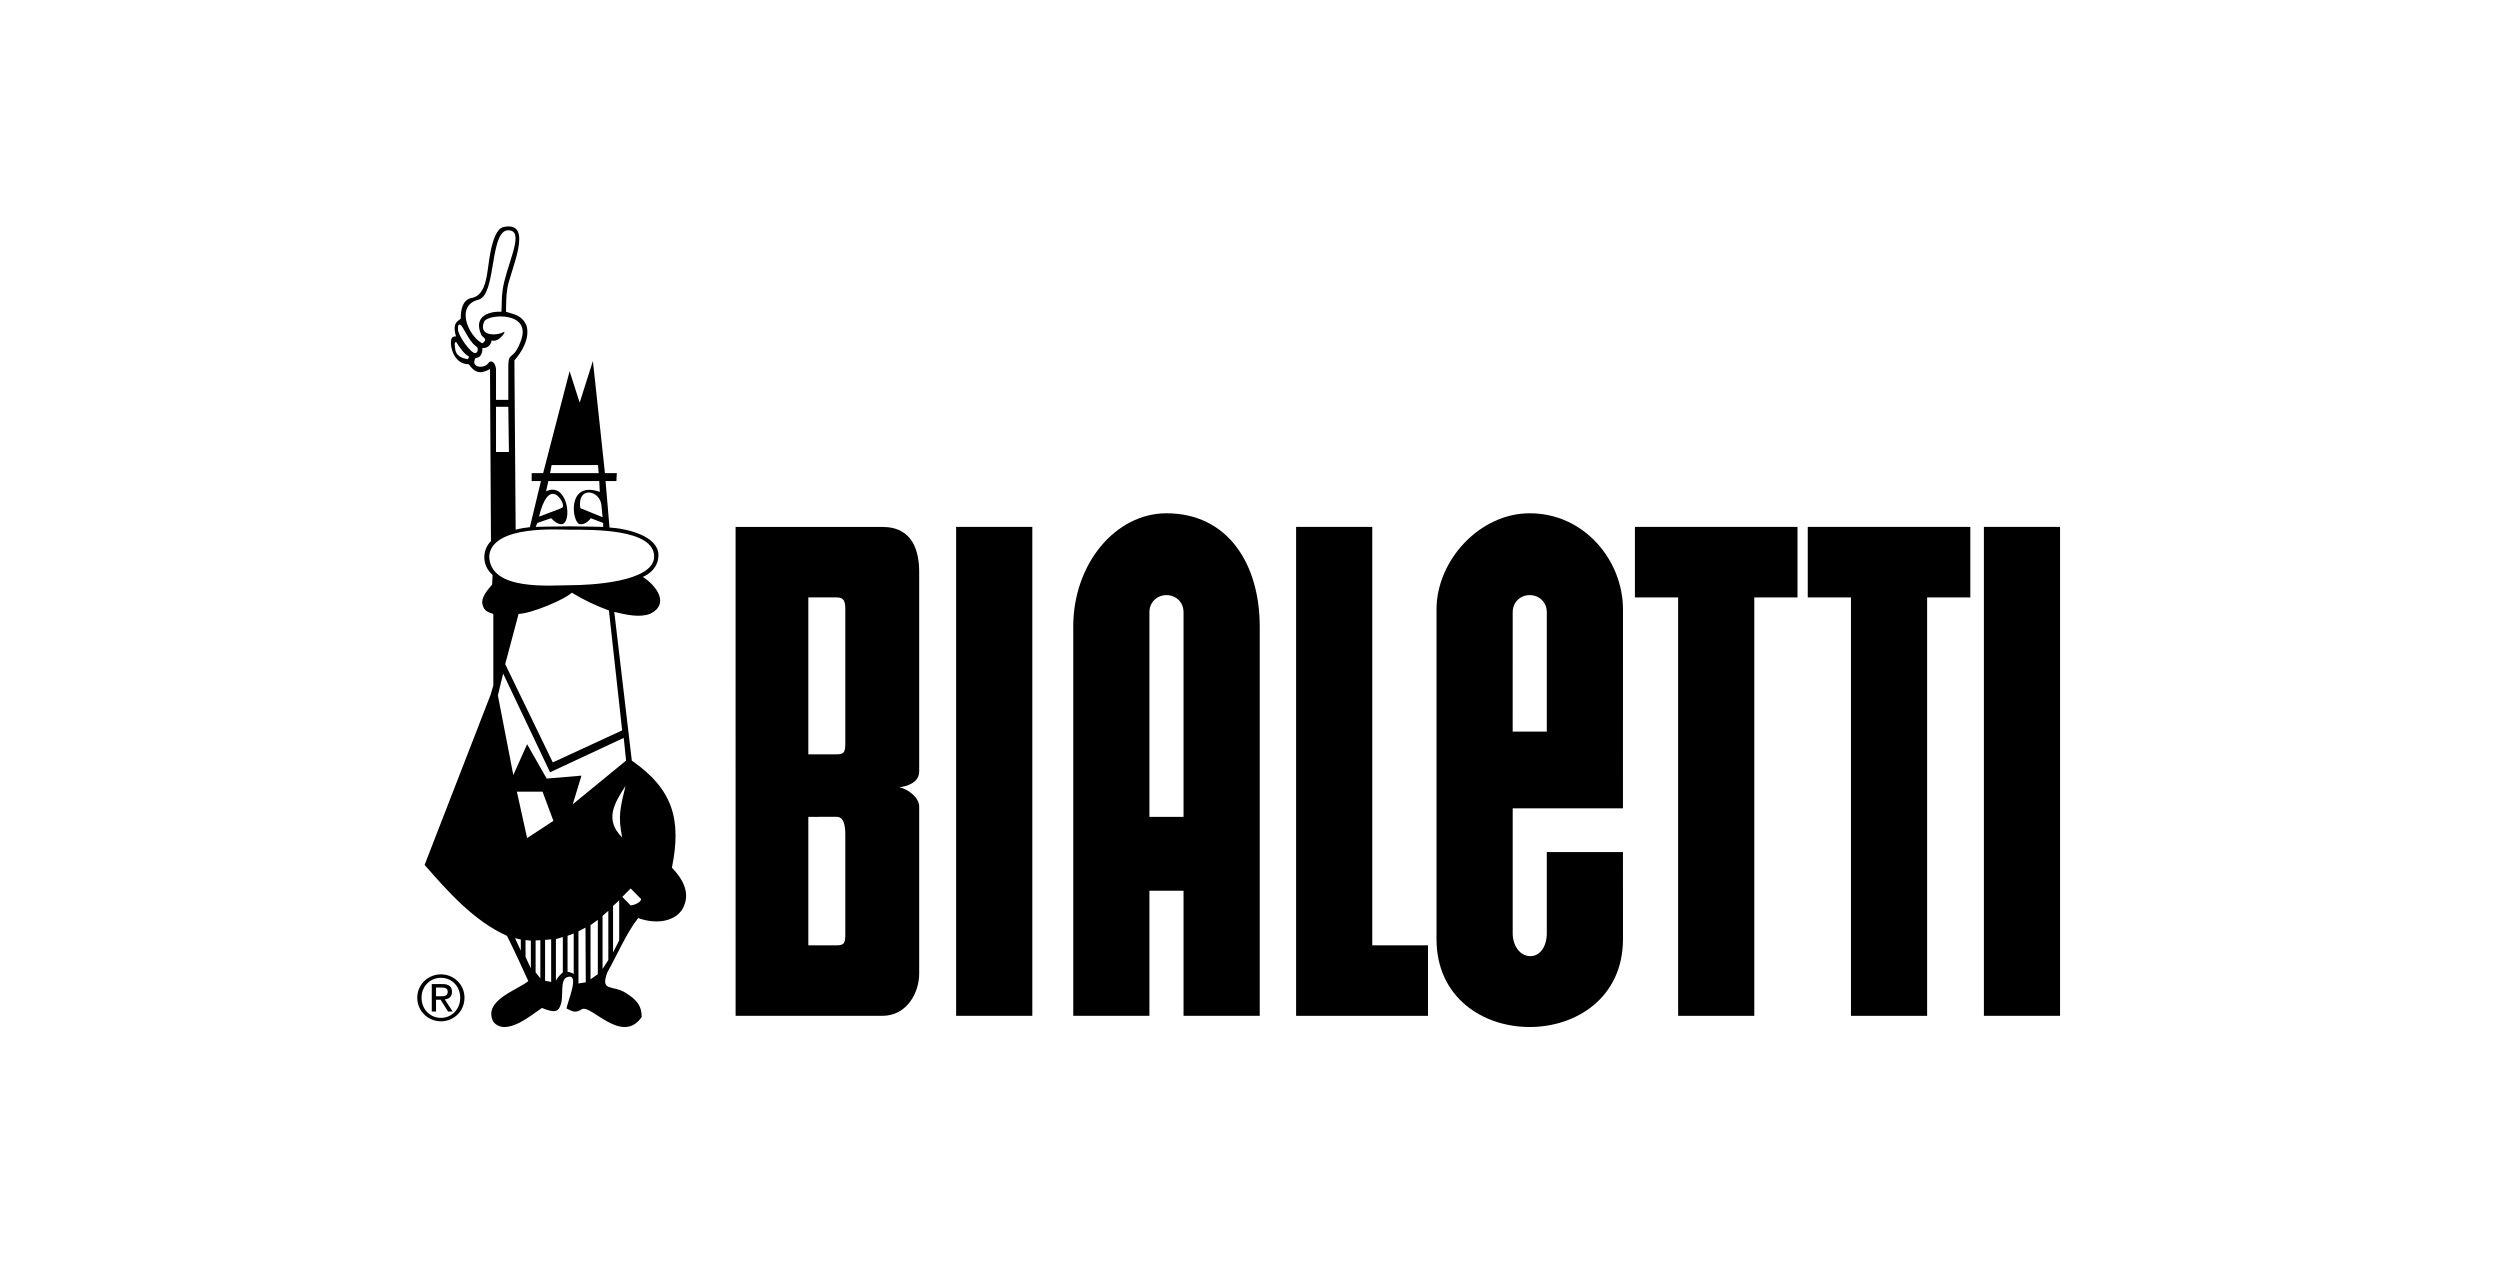
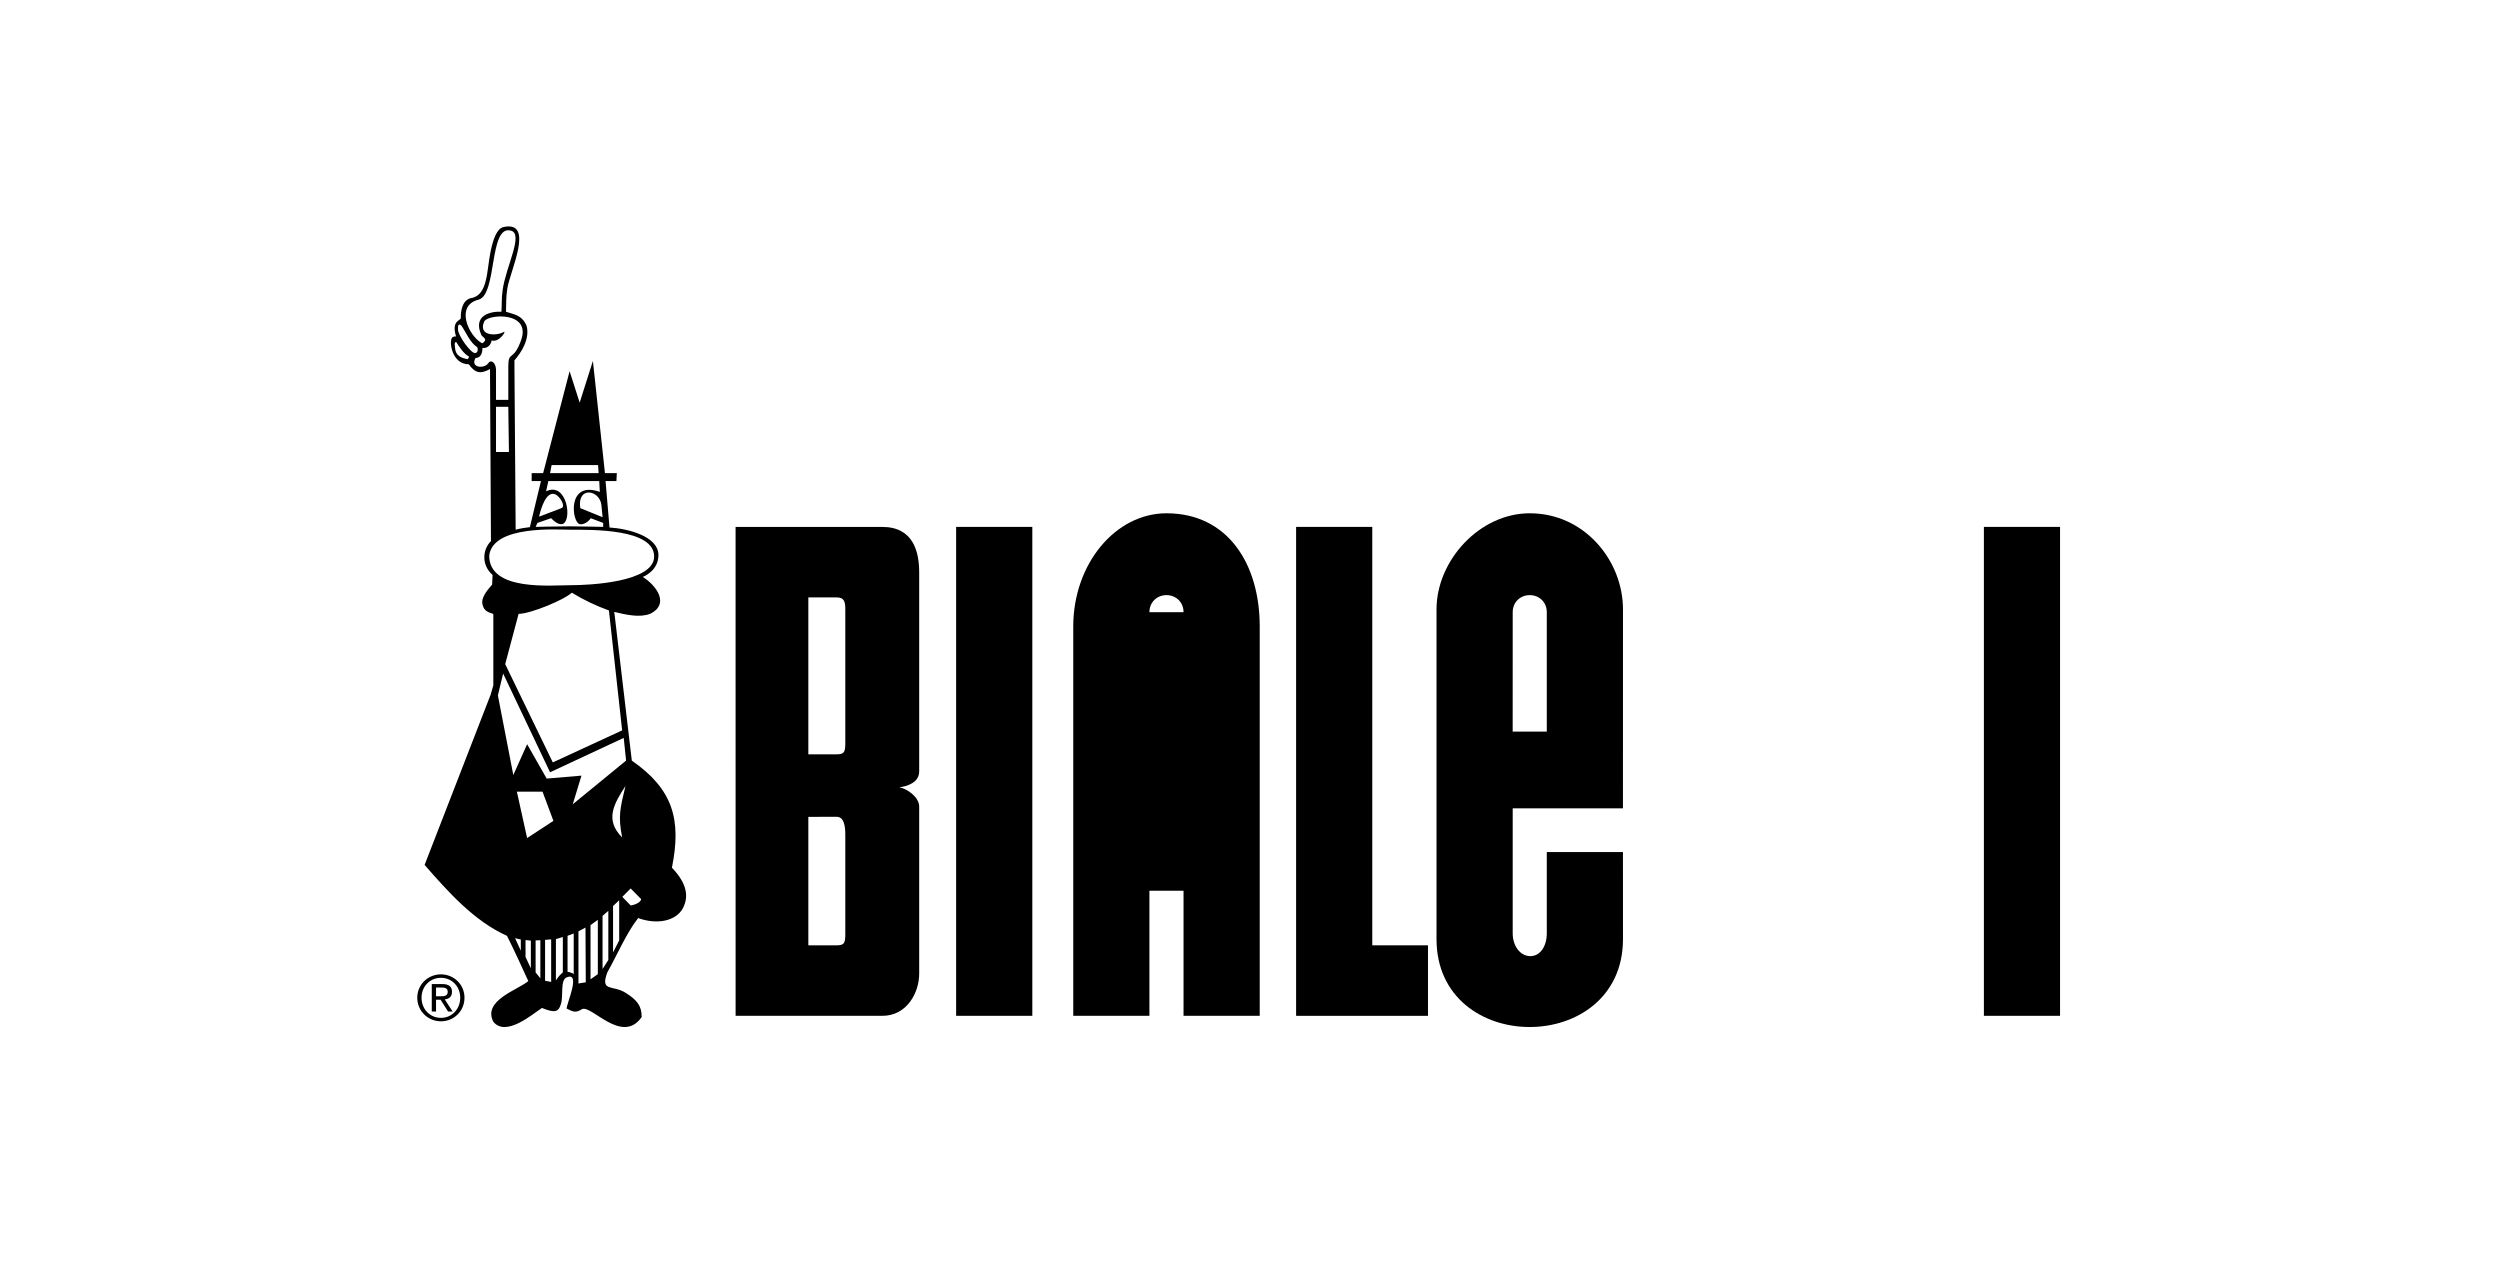
<svg xmlns="http://www.w3.org/2000/svg" width="99" height="50" viewBox="0 0 99 50" fill="none">
-   <path d="M66.454 40.227V23.658H64.743V20.865H71.181V23.658H69.47V40.227H66.454Z" fill="black" />
  <path d="M51.326 40.227V20.865H54.342V37.435H56.548V40.227H51.326Z" fill="black" />
  <rect x="37.863" y="20.865" width="3.017" height="19.361" fill="black" />
  <rect x="78.562" y="20.865" width="3.016" height="19.361" fill="black" />
-   <path d="M73.298 40.227V23.658H71.587V20.865H78.025V23.658H76.314V40.227H73.298Z" fill="black" />
  <path fill-rule="evenodd" clip-rule="evenodd" d="M32.01 29.871H33.136C33.439 29.871 33.474 29.771 33.474 29.421V24.13C33.474 23.821 33.428 23.658 33.136 23.658L32.01 23.658V29.871ZM32.01 37.435H33.136C33.439 37.435 33.474 37.335 33.474 36.985V33.044C33.474 32.735 33.428 32.346 33.136 32.346L32.01 32.347V37.435ZM29.13 40.227L29.129 20.866H34.937C36.168 20.866 36.4 21.851 36.4 22.667V30.546C36.4 30.999 35.908 31.141 35.612 31.177C35.908 31.221 36.409 31.57 36.4 31.947V38.56C36.4 39.297 35.924 40.227 34.937 40.227H29.13Z" fill="black" />
-   <path fill-rule="evenodd" clip-rule="evenodd" d="M46.868 32.347V24.243C46.868 23.848 46.57 23.567 46.193 23.567C45.816 23.567 45.517 23.848 45.517 24.243L45.517 32.347H46.868ZM49.885 40.227H46.868V35.274H45.517V40.227H42.501V24.806C42.501 22.338 44.165 20.326 46.193 20.326C48.623 20.326 49.885 22.338 49.885 24.806V40.227Z" fill="black" />
+   <path fill-rule="evenodd" clip-rule="evenodd" d="M46.868 32.347V24.243C46.868 23.848 46.57 23.567 46.193 23.567C45.816 23.567 45.517 23.848 45.517 24.243H46.868ZM49.885 40.227H46.868V35.274H45.517V40.227H42.501V24.806C42.501 22.338 44.165 20.326 46.193 20.326C48.623 20.326 49.885 22.338 49.885 24.806V40.227Z" fill="black" />
  <path fill-rule="evenodd" clip-rule="evenodd" d="M61.253 28.971V24.243C61.253 23.848 60.955 23.567 60.578 23.567C60.201 23.567 59.903 23.848 59.903 24.243L59.902 28.971H61.253ZM64.27 37.187C64.27 41.826 56.886 41.836 56.886 37.187V24.13C56.886 22.201 58.586 20.326 60.578 20.326C62.744 20.326 64.27 22.201 64.27 24.13L64.269 32.01H59.903L59.903 36.962C59.903 37.456 60.197 37.863 60.6 37.863C61.004 37.863 61.253 37.456 61.253 36.962V33.743H64.269L64.27 37.187Z" fill="black" />
  <path fill-rule="evenodd" clip-rule="evenodd" d="M23.863 20.482L23.816 20.004C23.753 19.394 22.846 19.238 22.979 20.122L23.863 20.482ZM21.352 20.458L22.235 20.122C22.415 20.051 22.165 19.644 21.985 19.574C21.625 19.433 21.422 20.145 21.352 20.434V20.458ZM21.782 18.737H23.706L23.683 18.416H21.844L21.782 18.737ZM21.821 20.521L21.281 20.708L21.211 20.865C21.211 20.865 22.031 20.843 22.556 20.843C23.075 20.843 23.886 20.865 23.886 20.865V20.708L23.393 20.521C23.323 20.638 23.119 20.795 22.955 20.756C22.642 20.685 22.439 19.01 23.753 19.48L23.73 19.05H21.714L21.625 19.457C22.462 19.05 22.681 20.662 22.259 20.756C22.142 20.771 22.009 20.708 21.821 20.521ZM24.637 33.163C24.473 32.326 24.551 32.029 24.77 31.122C24.317 31.826 23.933 32.459 24.637 33.163ZM24.974 35.855C25.067 35.855 25.388 35.745 25.388 35.604L24.974 35.182L24.643 35.516L24.974 35.855ZM20.397 37.153L20.624 37.647V37.204L20.397 37.153ZM24.277 37.717L24.52 37.239V35.651L24.277 35.878V37.717ZM21.022 38.346V37.249L20.811 37.226V37.897L21.022 38.346ZM23.861 38.374L24.09 38.015V36.067L23.861 36.269V38.374ZM22.475 38.484C22.475 38.484 22.539 38.491 22.614 38.517C22.69 38.542 22.719 38.578 22.719 38.578V36.965L22.475 37.059V38.484ZM21.21 38.507L21.398 38.742V37.234L21.21 37.239V38.507ZM23.385 38.781L23.674 38.577V36.426L23.385 36.635V38.781ZM22.014 37.189V38.828C22.014 38.828 22.08 38.718 22.146 38.645C22.213 38.571 22.288 38.507 22.288 38.507V37.106L22.014 37.189ZM21.585 38.838L21.826 38.884V37.2L21.585 37.218V38.838ZM22.907 38.945L23.197 38.899L23.185 36.733L22.907 36.88V38.945ZM22.642 23.173C23.299 23.173 25.904 23.063 25.904 22.038C25.904 20.935 23.445 20.978 22.596 20.978C22.128 20.978 19.506 20.778 19.373 22.006C19.373 23.425 21.821 23.173 22.642 23.173ZM20.006 26.3L21.891 30.191L24.637 28.923L24.113 24.174C23.612 23.994 23.119 23.76 22.642 23.47C22.368 23.744 21.006 24.309 20.537 24.309L20.006 26.3ZM22.681 31.849L24.793 30.119L24.699 29.22L21.782 30.582L19.924 26.672L19.716 27.538L20.327 30.691L20.874 29.471L21.649 30.832L23.026 30.715L22.681 31.849ZM20.874 33.187L21.915 32.506L21.484 31.349H20.468L20.874 33.187ZM19.083 13.589C19.106 13.613 19.216 13.503 19.216 13.456C19.192 13.362 19.083 13.315 19.067 13.276C18.699 12.478 19.442 12.322 19.857 12.345C19.879 11.998 19.855 11.857 19.904 11.491C20.028 10.56 20.762 9.24 20.217 9.13C19.357 8.919 19.693 11.665 18.95 11.868C18.019 12.095 18.543 13.292 19.083 13.589ZM18.136 13.041C18.136 13.292 18.652 14.004 18.817 13.98C18.879 13.98 18.95 13.902 18.903 13.753C18.605 13.566 18.449 13.143 18.269 12.893C18.136 12.775 18.136 12.932 18.136 13.041ZM18.019 13.777C18.042 14.09 18.269 14.176 18.52 14.223C18.566 14.176 18.566 14.152 18.566 14.113C18.378 14.027 18.183 13.73 18.066 13.542C17.972 13.542 18.019 13.73 18.019 13.777ZM19.642 15.834L20.129 15.835V14.497C20.129 13.889 20.327 14.317 20.624 13.503C21.078 12.322 19.333 12.431 19.177 12.728C18.926 13.292 19.607 13.315 19.928 13.159C20.1 13.026 19.787 13.589 19.466 13.48C19.466 13.566 19.357 13.816 19.106 13.777C19.106 14.043 18.997 14.176 18.832 14.176C18.605 14.567 19.177 14.614 19.333 14.387C19.427 14.223 19.619 14.34 19.642 14.614V15.834ZM19.642 17.9H20.153L20.129 16.108H19.642V17.9ZM26.608 34.361C27.242 35.018 27.266 35.542 27.039 35.972C26.765 36.473 26.022 36.629 25.271 36.355C24.817 36.927 24.41 37.873 24.05 38.507C23.753 39.305 24.277 38.984 24.794 39.328C25.224 39.602 25.411 39.829 25.411 40.275C24.637 41.386 23.417 39.782 23.049 39.962C22.799 40.119 22.705 40.072 22.439 39.939C22.439 39.735 23.002 38.507 22.462 38.695C22.165 38.781 22.322 39.438 22.212 39.759C22.12 40.086 21.962 40.119 21.461 39.915C21.078 40.166 20.037 41.073 19.536 40.463C19.106 39.618 20.491 39.211 20.921 38.851C20.647 38.256 20.374 37.647 20.076 37.059C18.77 36.473 17.745 35.315 16.814 34.251L19.427 27.515L19.536 27.14V24.331C19.536 24.26 19.177 24.307 19.106 23.924C19.044 23.697 19.263 23.4 19.489 23.149L19.506 22.768C19.06 22.378 19.102 21.767 19.442 21.428L19.404 14.614C18.997 14.841 18.793 14.747 18.566 14.426C17.886 14.426 17.768 13.503 17.909 13.362C18 13.307 18.045 13.319 18.061 13.33C17.862 12.682 18.246 12.705 18.246 12.596C18.246 12.345 18.285 11.9 18.645 11.806C19.328 11.706 19.271 10.706 19.426 9.965C19.528 9.477 19.674 9.047 19.943 8.99C21.186 8.727 20.191 10.748 20.09 11.423C20.039 11.757 20.046 11.985 20.037 12.345C20.35 12.455 20.647 12.455 20.851 12.893C20.999 13.427 20.628 13.978 20.372 14.269V14.498L20.42 20.977C20.613 20.923 20.791 20.897 20.983 20.875L21.422 19.05H21.054V18.737H21.508L22.556 14.7L22.955 15.944L23.479 14.293L23.956 18.737H24.426L24.41 19.05H23.98L24.136 20.889C24.879 20.934 26.074 21.242 26.074 21.98C26.074 22.619 25.454 22.847 25.454 22.847C26.005 23.191 26.526 23.925 25.748 24.307C25.31 24.472 24.77 24.336 24.322 24.231L24.34 24.354L25.02 30.12C26.655 31.255 26.992 32.459 26.608 34.361Z" fill="black" />
  <path fill-rule="evenodd" clip-rule="evenodd" d="M16.524 39.509C16.524 40.044 16.952 40.444 17.462 40.444C17.969 40.444 18.394 40.044 18.394 39.509C18.394 38.984 17.969 38.584 17.462 38.584C16.952 38.584 16.524 38.984 16.524 39.509ZM16.693 39.509C16.693 39.063 17.026 38.721 17.462 38.721C17.892 38.721 18.225 39.063 18.225 39.509C18.225 39.964 17.892 40.307 17.462 40.307C17.026 40.307 16.693 39.964 16.693 39.509ZM17.098 40.056H17.267V39.589H17.447L17.743 40.056H17.924L17.613 39.576C17.775 39.559 17.899 39.477 17.899 39.28C17.899 39.071 17.777 38.969 17.519 38.969H17.098V40.056ZM17.267 39.106H17.491C17.606 39.106 17.73 39.129 17.73 39.273C17.73 39.444 17.593 39.452 17.444 39.452H17.267V39.106Z" fill="black" />
</svg>